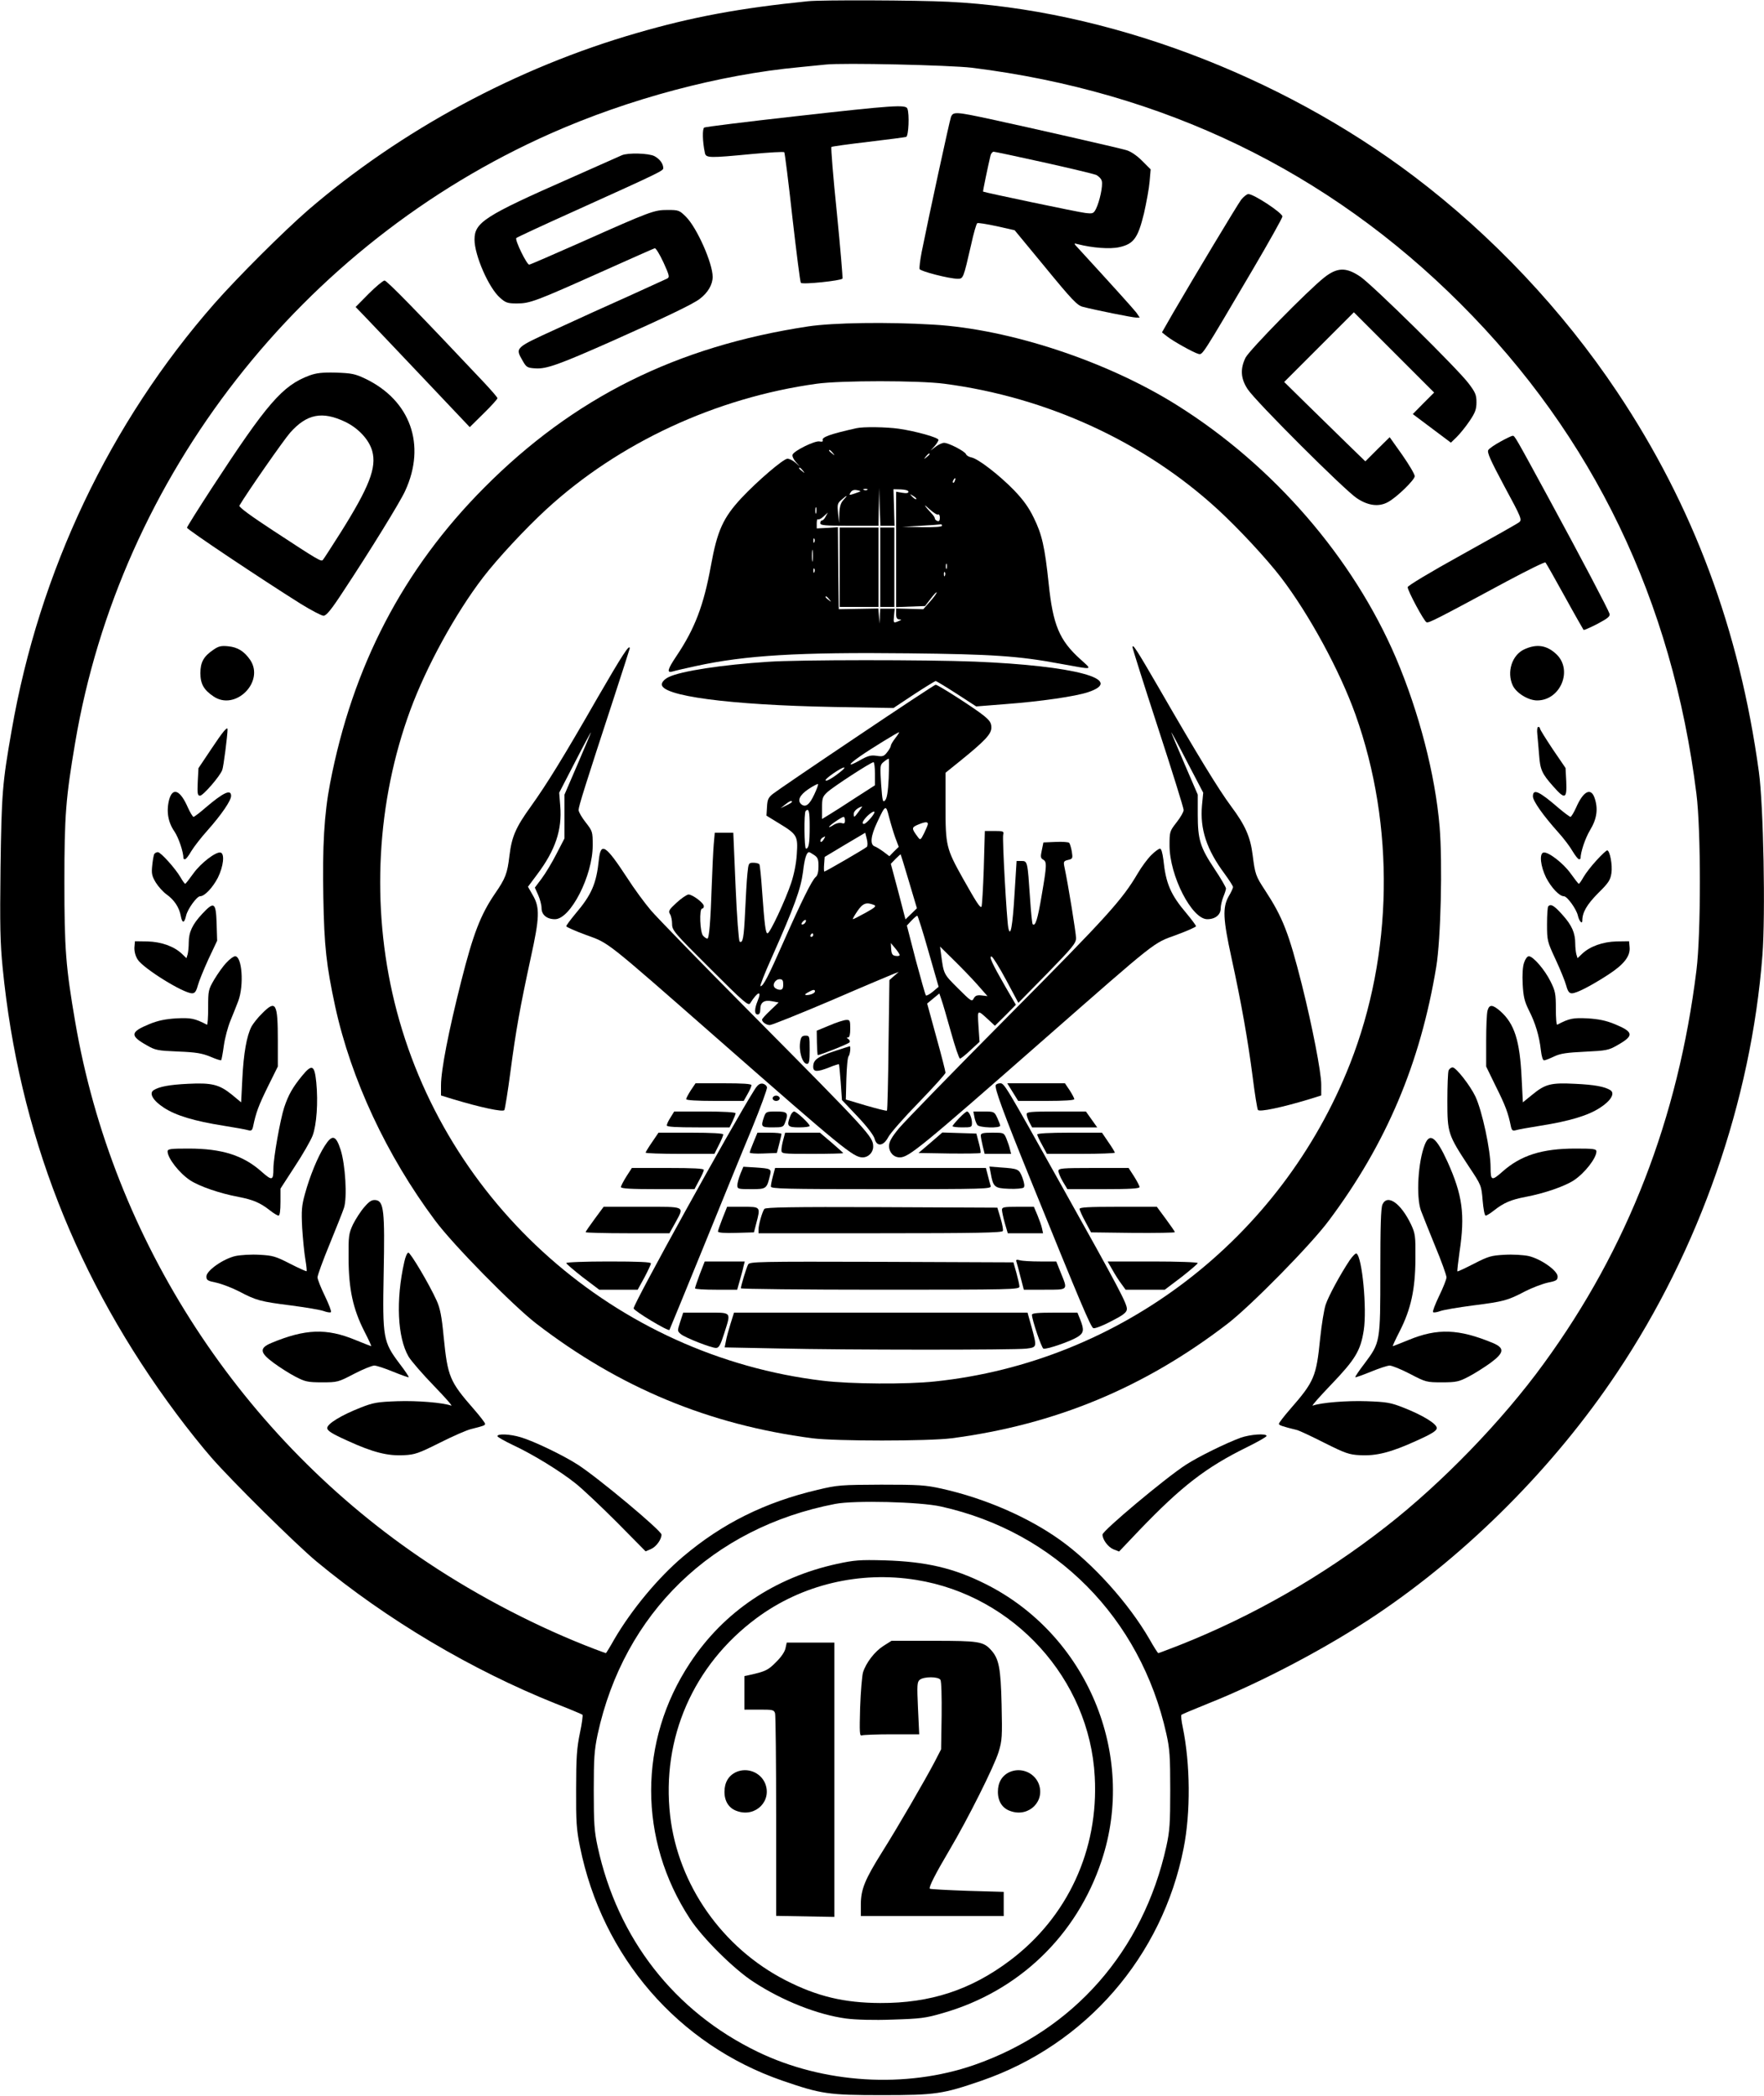
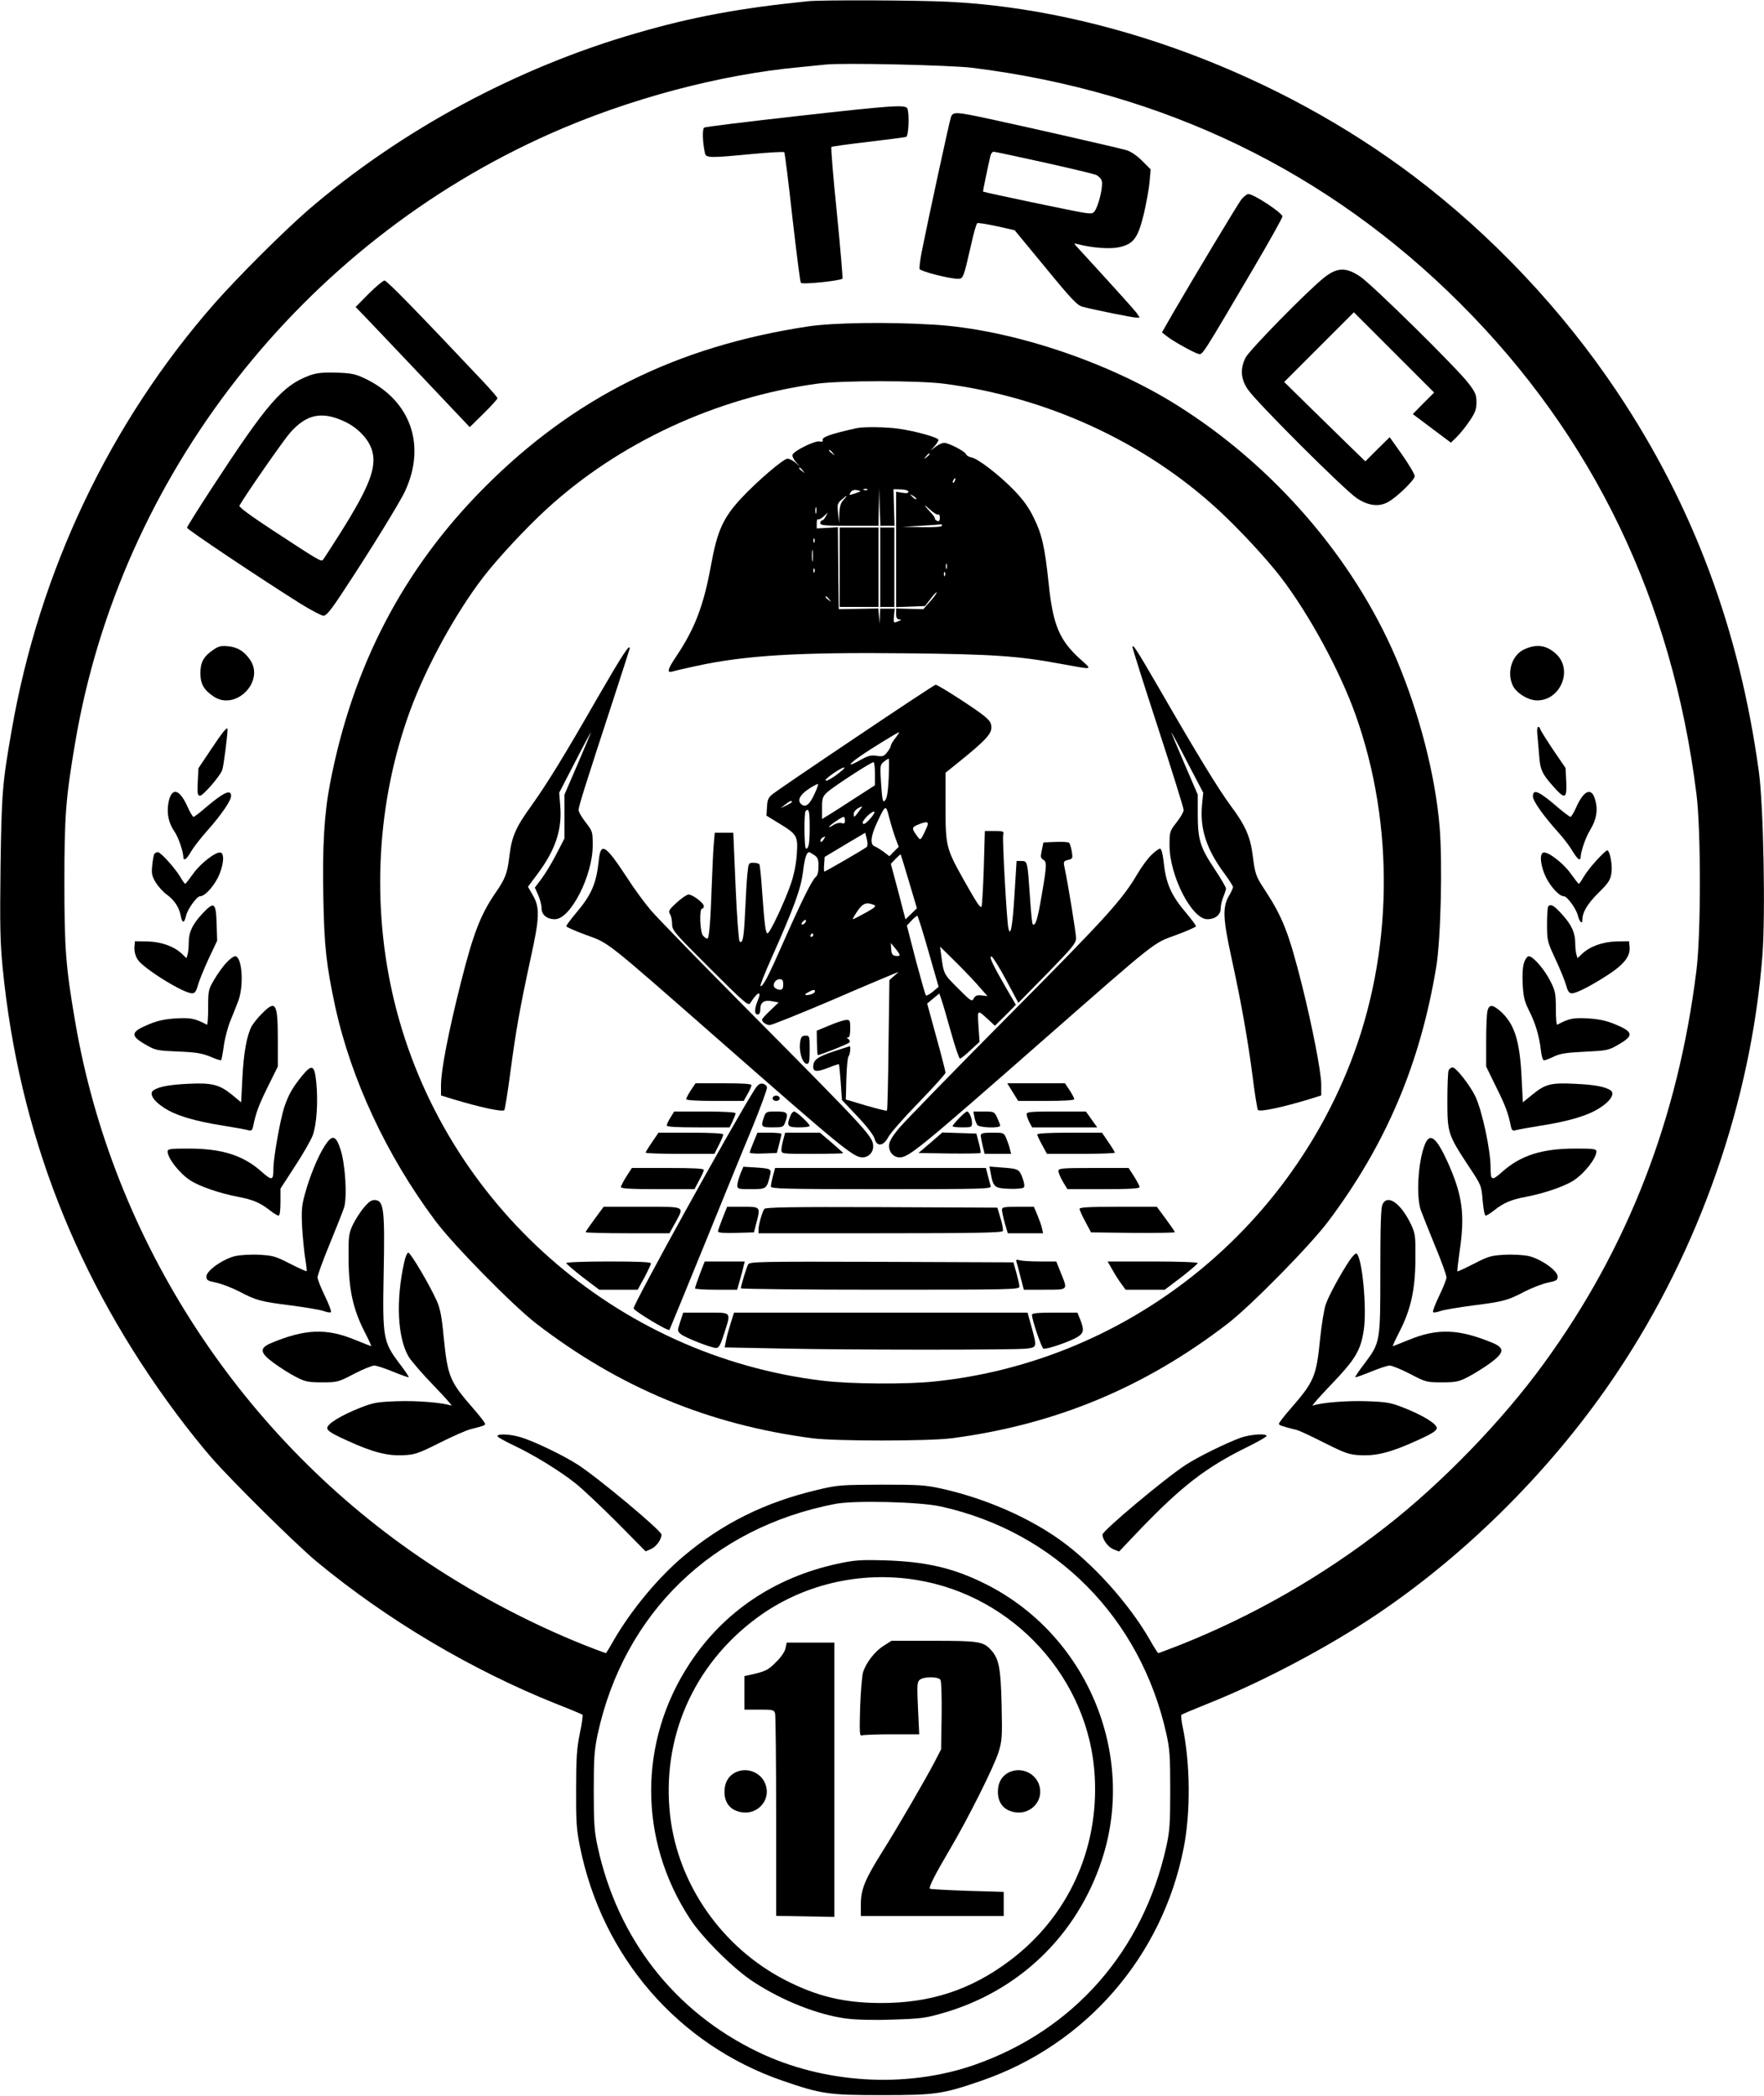
<svg xmlns="http://www.w3.org/2000/svg" version="1.0" width="1000" height="1188" viewBox="0 0 1000 1188" preserveAspectRatio="xMidYMid meet">
  <g transform="translate(0,1188) scale(0.1,-0.1)" fill="#000000" stroke="none">
    <path d="M4580 11873 c-386 -39 -656 -89 -969 -180 -681 -196 -1339 -551 -1866 -1005 -138 -120 -397 -378 -529 -528 -593 -675 -994 -1519 -1150 -2420 -53 -301 -57 -358 -63 -775 -4 -331 -2 -429 12 -570 92 -933 419 -1770 988 -2532 57 -77 145 -187 195 -244 114 -131 478 -491 597 -590 400 -331 878 -614 1355 -805 80 -31 148 -60 152 -63 3 -3 -3 -51 -15 -106 -17 -83 -21 -137 -21 -315 -1 -186 2 -230 22 -328 126 -624 557 -1121 1147 -1325 221 -76 260 -82 565 -82 305 0 344 6 565 82 590 204 1024 703 1145 1318 40 202 38 476 -5 685 -8 36 -11 68 -7 71 4 3 72 32 152 64 304 121 679 319 954 504 521 350 1008 839 1363 1371 467 698 760 1539 824 2365 18 233 6 851 -20 1040 -110 805 -372 1508 -803 2153 -309 463 -710 888 -1153 1223 -763 577 -1748 946 -2640 989 -180 9 -720 11 -795 3z m930 -377 c1085 -135 2018 -586 2769 -1337 754 -753 1201 -1683 1338 -2779 26 -207 26 -791 0 -1000 -104 -840 -390 -1577 -865 -2228 -235 -324 -578 -678 -895 -925 -357 -279 -755 -507 -1169 -671 -65 -25 -119 -46 -122 -46 -2 0 -25 35 -49 78 -119 206 -323 432 -508 564 -181 129 -424 235 -669 290 -95 21 -129 23 -345 23 -227 -1 -247 -2 -359 -29 -299 -70 -542 -191 -764 -379 -141 -119 -292 -301 -390 -469 -24 -43 -46 -78 -47 -78 -2 0 -31 11 -66 24 -314 120 -650 293 -944 489 -1054 701 -1787 1825 -1999 3067 -53 309 -61 411 -61 790 0 378 8 477 61 790 255 1511 1283 2828 2697 3454 442 196 957 333 1407 375 63 6 131 13 150 15 96 11 703 -3 830 -18z m-175 -8155 c648 -144 1130 -630 1277 -1288 19 -85 22 -128 22 -318 0 -191 -3 -233 -22 -320 -132 -595 -527 -1043 -1089 -1239 -389 -135 -855 -106 -1229 75 -471 228 -793 641 -906 1162 -19 88 -22 132 -22 317 0 186 3 229 22 320 149 686 650 1172 1347 1306 108 21 482 12 600 -15z" />
    <path d="M4510 11221 c-278 -31 -511 -60 -518 -64 -11 -8 -10 -78 4 -144 6 -29 25 -29 266 -6 98 9 181 14 184 10 3 -3 24 -169 46 -369 23 -200 44 -367 48 -371 9 -11 228 12 236 24 2 4 -12 173 -32 374 -21 201 -34 368 -31 372 4 3 98 16 209 29 111 13 208 26 215 28 14 6 19 129 7 160 -9 24 -74 20 -634 -43z" />
    <path d="M5391 11217 c-8 -21 -128 -574 -166 -765 -9 -46 -14 -89 -12 -97 6 -13 168 -55 216 -55 32 0 32 1 76 192 14 65 30 120 35 123 5 3 54 -5 110 -17 l102 -23 175 -212 c150 -183 180 -214 211 -222 69 -18 282 -61 303 -61 l20 0 -19 28 c-17 22 -146 165 -326 361 -31 33 -31 34 -6 27 82 -21 182 -29 235 -17 82 18 106 52 140 191 14 62 29 143 32 181 l6 69 -49 49 c-30 30 -64 53 -89 60 -52 15 -554 129 -767 175 -199 43 -215 44 -227 13z m524 -257 c149 -33 282 -65 298 -71 15 -7 30 -22 33 -35 7 -27 -12 -115 -33 -158 -14 -27 -18 -28 -61 -23 -38 4 -571 116 -579 121 -2 1 27 141 42 204 3 12 11 22 18 22 6 0 134 -27 282 -60z" />
-     <path d="M3525 11000 c-11 -5 -144 -64 -295 -131 -484 -213 -540 -250 -540 -347 0 -89 81 -275 145 -330 31 -28 43 -32 95 -32 74 0 106 12 479 179 161 72 298 133 303 134 6 1 28 -35 49 -80 34 -75 36 -84 21 -92 -10 -5 -107 -49 -217 -99 -110 -49 -296 -133 -412 -187 -236 -108 -233 -105 -190 -180 21 -37 26 -40 73 -43 62 -4 134 22 432 154 303 135 460 210 499 240 46 35 73 81 73 125 0 77 -89 278 -151 340 -37 37 -42 39 -104 39 -77 0 -96 -7 -493 -184 -156 -69 -287 -126 -292 -126 -14 0 -83 141 -73 151 4 4 152 73 328 152 489 221 505 229 505 244 0 25 -20 52 -50 68 -32 17 -152 20 -185 5z" />
+     <path d="M3525 11000 z" />
    <path d="M7036 10748 c-24 -33 -268 -439 -386 -642 l-63 -110 28 -22 c35 -28 152 -93 179 -100 24 -5 16 -17 307 477 93 158 169 294 169 302 0 20 -162 127 -193 127 -9 0 -27 -15 -41 -32z" />
    <path d="M7508 10308 c-94 -74 -424 -411 -447 -455 -31 -63 -28 -119 12 -179 45 -69 550 -573 619 -618 63 -42 123 -50 174 -23 49 25 154 127 154 148 0 11 -32 65 -71 121 l-71 100 -69 -68 -69 -69 -108 105 c-59 58 -162 159 -230 225 l-122 120 197 197 198 198 227 -227 228 -228 -61 -61 -60 -61 108 -81 108 -81 33 32 c18 18 51 58 73 91 32 47 39 67 39 106 0 41 -6 56 -44 106 -59 80 -547 561 -616 607 -79 53 -129 52 -202 -5z" />
    <path d="M2090 10215 l-74 -75 55 -57 c31 -32 176 -185 324 -341 l268 -283 79 78 c43 42 78 81 78 86 0 5 -35 45 -77 90 -375 398 -550 577 -563 577 -8 0 -49 -34 -90 -75z" />
    <path d="M4582 10030 c-746 -113 -1329 -403 -1837 -914 -460 -462 -747 -1014 -874 -1677 -33 -171 -44 -358 -38 -648 5 -275 17 -382 67 -615 90 -413 292 -846 566 -1213 102 -138 442 -483 574 -585 472 -363 978 -573 1565 -650 134 -17 656 -17 790 0 587 77 1093 287 1565 650 132 102 472 447 574 585 326 436 518 892 608 1437 26 158 36 588 19 795 -25 295 -116 646 -247 955 -243 568 -694 1090 -1241 1433 -396 249 -949 432 -1382 457 -261 16 -568 11 -709 -10z m771 -325 c583 -76 1134 -330 1550 -712 120 -110 279 -282 358 -385 160 -209 334 -529 423 -778 225 -630 213 -1360 -31 -1980 -391 -993 -1302 -1690 -2353 -1800 -159 -17 -477 -15 -635 4 -1173 140 -2149 1002 -2429 2147 -133 546 -101 1135 90 1654 91 247 255 547 413 753 79 103 238 275 358 385 410 377 961 633 1533 712 137 19 579 19 723 0z" />
    <path d="M4855 9453 c-148 -33 -198 -51 -191 -68 3 -8 -4 -10 -19 -7 -26 5 -144 -53 -152 -75 -3 -8 5 -26 18 -41 l24 -27 -26 23 c-14 12 -34 22 -45 22 -23 0 -171 -127 -261 -223 -104 -112 -137 -185 -173 -384 -41 -225 -91 -356 -195 -511 -51 -76 -57 -98 -22 -88 12 4 72 18 133 31 279 61 581 79 1203 72 476 -5 626 -15 861 -59 195 -35 184 -38 114 26 -119 107 -155 195 -179 427 -22 209 -38 280 -85 375 -28 58 -60 102 -112 156 -85 87 -202 177 -240 185 -15 3 -29 11 -32 19 -6 16 -98 64 -124 64 -11 0 -32 -10 -48 -22 l-29 -22 23 25 c12 14 22 30 22 36 0 13 -128 49 -225 63 -70 10 -202 12 -240 3z m-134 -140 c13 -16 12 -17 -3 -4 -10 7 -18 15 -18 17 0 8 8 3 21 -13z m549 -7 c0 -2 -8 -10 -17 -17 -16 -13 -17 -12 -4 4 13 16 21 21 21 13z m-719 -93 c13 -16 12 -17 -3 -4 -10 7 -18 15 -18 17 0 8 8 3 21 -13z m862 -58 c-3 -9 -8 -14 -10 -11 -3 3 -2 9 2 15 9 16 15 13 8 -4z m-535 -60 c-2 -1 -17 -7 -35 -13 -30 -10 -31 -9 -21 7 7 12 19 16 35 13 13 -2 23 -6 21 -7z m39 9 c-3 -3 -12 -4 -19 -1 -8 3 -5 6 6 6 11 1 17 -2 13 -5z m114 -204 l40 0 -3 104 -3 103 42 -1 c26 -1 43 -6 43 -13 0 -8 -11 -10 -35 -6 l-35 6 0 -327 0 -327 82 3 82 3 33 43 c18 24 33 39 33 34 0 -5 -17 -29 -38 -52 l-38 -43 -77 2 -77 2 0 -30 c0 -23 5 -31 18 -32 14 0 14 -2 -3 -9 -30 -13 -31 -13 -27 30 l4 40 -41 0 -41 0 -2 -42 -1 -43 -4 43 -4 43 -112 -2 -112 -2 -3 233 -2 232 -60 -4 -60 -3 0 29 c0 16 3 26 7 23 3 -4 18 3 31 15 l25 23 -12 -22 c-6 -13 -16 -23 -21 -23 -6 0 -10 -7 -10 -15 0 -13 25 -15 165 -15 l165 0 2 108 2 107 3 -107 4 -108 40 0z m163 151 c-2 -3 -12 3 -22 13 -16 17 -16 18 5 5 12 -7 20 -15 17 -18z m-412 -4 c-16 -17 -22 -37 -24 -78 l-1 -54 -6 55 c-5 50 -4 57 19 77 33 29 39 29 12 0z m536 -83 c5 3 10 -5 10 -18 0 -17 -5 -23 -14 -19 -8 3 -14 9 -14 13 0 5 -6 15 -12 22 -49 53 -59 69 -21 34 23 -21 46 -36 51 -32z m-691 9 c-3 -10 -5 -4 -5 12 0 17 2 24 5 18 2 -7 2 -21 0 -30z m713 -73 c0 -6 -43 -9 -112 -8 l-113 2 105 6 c58 3 108 7 113 8 4 1 7 -2 7 -8z m-723 -92 c-3 -8 -6 -5 -6 6 -1 11 2 17 5 13 3 -3 4 -12 1 -19z m-10 -105 c-2 -16 -4 -3 -4 27 0 30 2 43 4 28 2 -16 2 -40 0 -55z m760 -45 c-3 -7 -5 -2 -5 12 0 14 2 19 5 13 2 -7 2 -19 0 -25z m-750 -20 c-3 -8 -6 -5 -6 6 -1 11 2 17 5 13 3 -3 4 -12 1 -19z m740 -20 c-3 -8 -6 -5 -6 6 -1 11 2 17 5 13 3 -3 4 -12 1 -19z m-656 -135 c13 -16 12 -17 -3 -4 -10 7 -18 15 -18 17 0 8 8 3 21 -13z" />
    <path d="M4760 8665 l0 -225 110 0 110 0 0 225 0 225 -110 0 -110 0 0 -225z" />
    <path d="M4990 8665 l0 -225 40 0 40 0 0 225 0 225 -40 0 -40 0 0 -225z" />
    <path d="M6420 8212 c0 -7 65 -213 145 -458 80 -245 145 -454 145 -465 0 -11 -18 -42 -40 -70 -39 -50 -40 -53 -40 -131 0 -171 126 -418 214 -418 45 0 76 25 76 61 0 16 7 46 15 66 8 19 15 41 15 47 0 7 -29 57 -65 111 -82 123 -95 167 -95 310 l0 111 -75 174 c-41 96 -75 176 -75 179 0 3 41 -72 90 -168 l91 -174 -7 -72 c-12 -134 26 -250 127 -386 27 -37 49 -71 49 -77 0 -5 -11 -30 -25 -53 -35 -63 -32 -127 16 -347 57 -261 93 -467 120 -674 12 -97 26 -183 30 -189 8 -13 133 13 292 61 l67 21 0 62 c0 70 -51 331 -110 567 -74 292 -108 380 -208 533 -54 82 -57 92 -71 202 -13 102 -42 168 -122 275 -70 94 -190 290 -412 675 -123 212 -146 248 -147 227z" />
    <path d="M3389 7928 c-196 -342 -289 -492 -379 -618 -86 -119 -109 -172 -122 -280 -12 -101 -22 -128 -82 -215 -82 -120 -124 -230 -191 -495 -73 -288 -115 -506 -115 -592 l0 -57 68 -21 c156 -47 283 -74 291 -62 4 7 20 106 35 220 30 228 54 363 115 644 50 227 52 284 12 353 l-28 49 53 71 c102 136 141 251 130 386 l-6 76 90 174 c49 96 90 171 90 168 0 -3 -34 -83 -75 -179 l-75 -174 0 -124 0 -124 -45 -87 c-25 -49 -63 -112 -84 -140 l-39 -52 19 -42 c10 -23 19 -56 19 -74 0 -38 30 -63 76 -63 88 0 214 247 214 418 0 78 -1 81 -40 131 -22 28 -40 59 -40 70 0 20 36 135 201 639 49 150 89 275 89 277 0 28 -42 -37 -181 -277z" />
-     <path d="M4355 8129 c-265 -17 -495 -53 -563 -86 -23 -11 -38 -26 -40 -40 -10 -67 380 -119 973 -130 l340 -6 116 77 c64 42 120 76 123 76 4 0 57 -32 119 -72 l111 -72 164 13 c201 15 400 44 471 68 214 72 -78 150 -643 173 -273 11 -1000 11 -1171 -1z" />
    <path d="M4854 7702 c-243 -163 -456 -308 -473 -322 -26 -21 -31 -33 -33 -74 l-3 -49 70 -43 c104 -63 109 -72 102 -175 -3 -53 -16 -116 -32 -164 -33 -98 -120 -285 -134 -285 -11 0 -17 48 -31 243 -5 76 -12 142 -15 148 -4 5 -19 9 -34 9 -27 0 -28 -2 -34 -62 -4 -35 -9 -131 -13 -215 -7 -149 -13 -181 -31 -170 -5 3 -16 144 -23 312 l-13 305 -53 0 -52 0 -6 -67 c-3 -38 -8 -140 -11 -228 -7 -211 -15 -305 -25 -305 -5 0 -16 7 -24 16 -18 18 -23 154 -6 154 6 0 10 6 10 14 0 18 -64 66 -87 66 -10 -1 -40 -21 -67 -46 -44 -40 -48 -48 -38 -65 7 -10 12 -36 12 -56 0 -36 11 -49 216 -253 194 -194 217 -213 227 -196 42 67 68 75 42 13 -19 -46 -19 -77 0 -77 10 0 15 10 15 29 0 40 22 55 67 46 l37 -7 -47 -45 c-26 -24 -47 -48 -47 -52 0 -14 24 -31 44 -31 11 0 168 63 349 140 180 78 340 145 355 151 l27 10 -27 -23 -26 -23 -5 -368 c-2 -202 -6 -369 -9 -372 -2 -3 -56 11 -119 29 l-114 34 3 118 c2 66 7 123 13 128 8 9 13 56 6 56 -2 0 -43 -14 -93 -30 -92 -31 -114 -48 -114 -87 0 -29 22 -30 91 -3 28 12 53 19 55 18 1 -2 6 -48 10 -103 l7 -100 89 -94 c53 -56 91 -106 96 -125 12 -47 50 -43 77 8 11 22 89 111 173 197 83 86 152 162 152 169 0 7 -23 98 -52 202 l-52 190 35 29 34 28 12 -35 c7 -19 31 -102 54 -184 23 -83 46 -150 51 -150 5 0 32 21 60 48 l51 47 -6 88 c-6 99 -9 97 61 33 l32 -30 60 59 59 60 -61 105 c-73 127 -95 174 -76 168 7 -3 44 -62 82 -133 l69 -129 164 167 c143 147 163 171 163 200 0 27 -44 301 -66 404 -6 29 -4 33 21 39 26 6 27 9 21 48 -4 22 -11 45 -15 49 -4 4 -39 7 -77 5 l-69 -3 -9 -44 c-8 -36 -7 -45 7 -53 22 -12 22 -30 -8 -204 -23 -137 -36 -177 -51 -162 -3 3 -10 71 -15 150 -14 205 -14 208 -48 208 l-28 0 -12 -192 c-11 -180 -23 -245 -35 -187 -9 45 -35 507 -29 528 5 19 1 21 -49 21 l-55 0 -6 -212 c-4 -116 -10 -214 -13 -217 -8 -8 -27 21 -107 163 -93 167 -97 183 -97 408 l0 188 77 62 c147 119 183 157 183 194 0 26 -8 39 -42 67 -53 43 -262 177 -274 176 -5 0 -208 -134 -450 -297z m222 -5 c-15 -19 -26 -38 -26 -44 0 -6 -9 -22 -21 -37 -18 -23 -25 -25 -59 -20 -32 5 -49 1 -95 -25 -72 -41 -71 -27 3 24 57 40 212 135 219 135 2 0 -7 -15 -21 -33z m-38 -228 c-4 -79 -10 -115 -21 -126 -13 -13 -15 -2 -22 93 -7 104 -6 109 15 126 12 10 25 18 28 18 2 0 2 -50 0 -111z m-78 26 l0 -66 -112 -72 c-62 -41 -130 -84 -150 -96 l-38 -23 0 62 c0 56 3 65 31 91 33 30 246 169 261 169 4 0 8 -29 8 -65z m-195 11 c-44 -36 -85 -59 -85 -48 0 11 89 72 105 72 6 0 -3 -11 -20 -24z m-149 -129 c-27 -58 -49 -75 -73 -56 -25 21 -10 53 41 87 27 18 51 30 53 28 3 -3 -7 -29 -21 -59z m-126 -42 c0 -2 -15 -12 -32 -20 l-33 -16 25 20 c24 20 40 26 40 16z m378 -55 c-26 -35 -28 -36 -28 -12 0 15 24 36 48 41 1 1 -7 -12 -20 -29z m207 -147 l20 -53 -27 -26 -26 -27 -33 25 c-19 14 -42 28 -51 31 -27 10 -22 59 14 135 48 103 50 103 68 31 9 -35 25 -88 35 -116z m-485 63 c0 -96 -5 -126 -21 -126 -10 0 -12 203 -2 213 18 19 23 -1 23 -87z m364 72 c-12 -22 -47 -58 -56 -58 -15 0 -8 17 18 44 28 27 50 35 38 14z m-164 -39 c0 -16 -4 -19 -20 -14 -11 3 -30 -1 -45 -11 -14 -9 -25 -14 -25 -11 0 8 72 57 82 57 5 0 8 -9 8 -21z m470 -19 c0 -6 -10 -29 -21 -52 -20 -40 -22 -41 -36 -22 -36 48 -36 54 -1 69 40 17 58 19 58 5z m-346 -130 c-10 -10 -234 -140 -241 -140 -2 0 -3 19 -1 42 l3 41 115 69 115 68 9 -36 c5 -20 5 -39 0 -44z m-246 40 c-7 -11 -15 -15 -17 -9 -2 6 3 15 10 20 20 12 21 11 7 -11z m-53 -86 c21 -14 25 -24 25 -64 0 -31 -5 -52 -16 -61 -21 -17 -83 -143 -183 -369 -85 -193 -114 -250 -130 -250 -5 0 24 74 65 165 128 288 163 385 176 482 9 77 20 113 35 113 2 0 15 -7 28 -16z m538 -151 l45 -151 -33 -32 -32 -31 -41 158 -42 157 27 28 c15 15 28 27 29 25 1 -1 22 -70 47 -154z m-199 -132 c16 -6 8 -14 -46 -44 -37 -20 -69 -37 -73 -37 -3 0 8 20 25 45 31 46 51 53 94 36z m309 -262 l58 -202 -33 -28 c-18 -15 -36 -24 -39 -21 -4 4 -29 95 -58 202 l-50 194 26 28 c15 16 30 28 33 28 3 0 32 -91 63 -201z m-698 162 c-3 -6 -11 -11 -17 -11 -6 0 -6 6 2 15 14 17 26 13 15 -4z m45 -71 c0 -5 -5 -10 -11 -10 -5 0 -7 5 -4 10 3 6 8 10 11 10 2 0 4 -4 4 -10z m490 -113 c0 -5 -10 -7 -22 -5 -18 2 -24 10 -26 38 l-2 35 25 -30 c14 -16 25 -34 25 -38z m440 -167 l58 -66 -33 4 c-26 3 -36 -1 -45 -17 -10 -20 -15 -17 -90 58 -81 81 -80 78 -95 191 l-6 45 76 -75 c42 -41 103 -104 135 -140z m-1100 0 c0 -22 -5 -30 -18 -30 -10 0 -23 5 -30 12 -16 16 3 48 28 48 16 0 20 -7 20 -30z m180 -39 c0 -10 -25 -21 -48 -21 -12 1 -10 5 8 15 29 17 40 18 40 6z" />
    <path d="M3395 7008 c-14 -136 -41 -199 -132 -306 -29 -35 -53 -67 -53 -72 0 -4 51 -27 114 -50 130 -47 101 -24 743 -587 710 -623 771 -673 823 -673 33 0 60 28 60 61 0 56 -18 76 -710 774 -268 270 -515 524 -550 565 -35 41 -96 124 -135 185 -122 186 -149 204 -160 103z" />
    <path d="M6526 7033 c-21 -21 -55 -67 -76 -103 -89 -151 -172 -243 -730 -805 -311 -313 -591 -601 -623 -639 -43 -52 -57 -78 -57 -101 0 -37 26 -65 61 -65 50 0 117 54 822 673 642 563 613 540 743 587 63 23 114 46 114 50 0 5 -24 37 -53 72 -91 107 -118 170 -132 306 -5 39 -12 62 -19 62 -7 0 -30 -17 -50 -37z" />
    <path d="M4702 6068 l-72 -30 1 -69 c1 -38 3 -69 5 -69 15 0 175 64 180 72 4 6 0 14 -7 19 -10 6 -11 9 -1 9 8 0 12 17 12 50 0 45 -2 50 -22 49 -13 0 -56 -14 -96 -31z" />
    <path d="M4537 5980 c-11 -54 11 -130 38 -130 12 0 15 16 15 80 0 78 -1 80 -24 80 -18 0 -25 -7 -29 -30z" />
    <path d="M3916 5700 c-14 -22 -26 -44 -26 -50 0 -6 59 -10 163 -10 l163 0 22 39 c12 21 22 44 22 50 0 8 -49 11 -159 11 l-158 0 -27 -40z" />
    <path d="M4274 5698 c-125 -198 -686 -1213 -682 -1234 3 -15 196 -131 203 -122 1 2 87 210 190 463 103 253 227 558 277 677 49 120 88 226 86 235 -2 10 -13 19 -25 21 -17 2 -29 -7 -49 -40z" />
-     <path d="M5645 5730 c-9 -15 43 -157 199 -541 277 -683 339 -831 354 -837 9 -3 54 14 101 39 65 33 87 49 89 67 4 28 -41 114 -373 707 -317 568 -322 575 -345 575 -10 0 -22 -4 -25 -10z" />
    <path d="M5741 5690 l31 -50 159 0 c102 0 159 4 159 10 0 6 -12 28 -26 50 l-27 40 -163 0 -164 0 31 -50z" />
    <path d="M4380 5655 c0 -8 9 -15 20 -15 11 0 20 7 20 15 0 8 -9 15 -20 15 -11 0 -20 -7 -20 -15z" />
    <path d="M3801 5546 c-12 -18 -21 -38 -21 -45 0 -8 52 -11 178 -11 l178 0 17 35 c9 20 17 40 17 45 0 6 -69 10 -174 10 l-174 0 -21 -34z" />
    <path d="M4331 5549 c-19 -56 -16 -59 49 -59 56 0 61 2 70 26 22 56 15 64 -49 64 -57 0 -59 -1 -70 -31z" />
    <path d="M4480 5554 c-22 -56 -16 -64 50 -64 33 0 60 4 60 8 0 13 -75 82 -88 82 -7 0 -17 -12 -22 -26z" />
    <path d="M5437 5542 c-20 -21 -37 -41 -37 -45 0 -4 25 -7 55 -7 52 0 55 1 55 26 0 27 -16 64 -28 64 -5 0 -25 -17 -45 -38z" />
    <path d="M5524 5548 c3 -17 11 -37 17 -45 13 -15 129 -19 129 -3 0 5 -8 25 -17 45 -16 34 -18 35 -76 35 l-59 0 6 -32z" />
    <path d="M5820 5565 c0 -9 7 -29 15 -45 l16 -30 184 0 185 0 -32 45 -32 45 -168 0 c-145 0 -168 -2 -168 -15z" />
    <path d="M3697 5407 c-21 -30 -37 -57 -37 -60 0 -4 88 -7 195 -7 l195 0 25 50 c14 27 25 54 25 60 0 6 -64 10 -183 10 l-184 0 -36 -53z" />
    <path d="M4272 5407 c-12 -29 -22 -56 -22 -60 0 -4 35 -7 77 -5 l77 3 13 50 c7 28 13 53 13 58 0 4 -31 7 -68 7 l-68 0 -22 -53z" />
    <path d="M4441 5423 c-6 -21 -11 -48 -11 -60 0 -23 0 -23 175 -23 96 0 175 2 175 4 0 2 -30 29 -66 60 l-66 56 -98 0 -99 0 -10 -37z" />
    <path d="M5275 5403 l-68 -58 173 -3 c95 -1 175 0 178 3 3 2 -1 28 -9 57 l-14 53 -96 3 -97 3 -67 -58z" />
    <path d="M5560 5444 c0 -8 5 -35 11 -60 l11 -44 75 0 75 0 -7 27 c-3 15 -13 42 -20 60 -14 33 -15 33 -79 33 -53 0 -66 -3 -66 -16z" />
    <path d="M5880 5450 c0 -5 12 -32 28 -60 l27 -50 193 0 c105 0 192 3 192 7 0 3 -16 30 -37 60 l-36 53 -184 0 c-115 0 -183 -4 -183 -10z" />
    <path d="M4197 5226 c-9 -23 -17 -51 -17 -64 0 -21 4 -22 79 -22 86 0 88 1 107 82 7 33 3 35 -86 41 l-66 4 -17 -41z" />
    <path d="M5616 5232 c14 -80 21 -87 103 -90 41 -2 79 2 84 7 7 7 4 25 -7 56 -19 49 -22 51 -124 58 l-63 5 7 -36z" />
    <path d="M3551 5212 c-17 -27 -31 -54 -31 -60 0 -9 57 -12 208 -12 l209 0 26 49 c15 27 27 54 27 60 0 8 -61 11 -204 11 l-204 0 -31 -48z" />
    <path d="M4382 5215 c-7 -25 -12 -52 -12 -60 0 -13 79 -15 626 -15 591 0 625 1 620 18 -3 9 -10 36 -16 60 l-11 42 -597 0 -598 0 -12 -45z" />
    <path d="M6000 5243 c0 -9 11 -36 25 -60 l26 -43 204 0 c149 0 205 3 205 12 0 6 -14 33 -31 60 l-31 48 -199 0 c-179 0 -199 -2 -199 -17z" />
    <path d="M3371 4971 c-28 -38 -51 -71 -51 -75 0 -3 107 -6 238 -6 l237 0 33 59 c52 97 64 91 -187 91 l-219 0 -51 -69z" />
    <path d="M4096 4975 c-14 -36 -26 -70 -26 -75 0 -7 37 -10 102 -8 l102 3 13 50 c25 96 26 95 -76 95 l-89 0 -26 -65z" />
    <path d="M4333 5028 c-12 -17 -33 -89 -33 -117 l0 -21 690 0 c543 0 692 3 695 13 3 6 -3 39 -13 72 l-18 60 -656 3 c-517 2 -657 -1 -665 -10z" />
    <path d="M5680 5023 c0 -9 7 -43 16 -75 l17 -58 100 0 100 0 -6 28 c-3 15 -15 48 -26 75 l-20 47 -91 0 c-78 0 -90 -2 -90 -17z" />
    <path d="M6120 5028 c0 -7 15 -40 33 -73 l32 -60 238 -3 c130 -1 237 1 237 4 0 4 -23 37 -51 75 l-51 69 -219 0 c-169 0 -219 -3 -219 -12z" />
    <path d="M5762 4729 c3 -8 13 -47 23 -86 l19 -73 118 0 c136 0 132 -4 92 95 l-26 65 -92 0 c-50 0 -102 3 -115 7 -18 5 -23 3 -19 -8z" />
    <path d="M3210 4721 c0 -4 42 -40 93 -80 l94 -71 109 0 109 0 38 69 c20 38 37 74 37 80 0 8 -71 11 -240 11 -132 0 -240 -4 -240 -9z" />
    <path d="M3967 4658 c-15 -40 -27 -76 -27 -80 0 -5 54 -8 119 -8 l120 0 15 53 c8 28 18 64 21 80 l7 27 -114 0 -113 0 -28 -72z" />
    <path d="M4241 4713 c-10 -19 -41 -121 -41 -135 0 -4 356 -8 790 -8 746 0 790 1 789 18 0 9 -8 44 -17 77 l-17 60 -747 3 c-704 2 -748 1 -757 -15z" />
    <path d="M6306 4683 c15 -27 38 -63 51 -80 l24 -33 111 0 111 0 94 71 c51 40 93 76 93 80 0 5 -115 9 -255 9 l-256 0 27 -47z" />
    <path d="M3856 4388 c-17 -52 -16 -53 4 -70 26 -21 172 -78 199 -78 16 0 25 15 46 81 40 127 47 119 -103 119 l-129 0 -17 -52z" />
    <path d="M4141 4376 c-11 -35 -23 -79 -26 -98 l-7 -35 303 -6 c383 -9 1337 -9 1407 -1 61 8 61 7 30 122 l-23 82 -832 0 -832 0 -20 -64z" />
    <path d="M5850 4428 c0 -28 54 -187 65 -192 16 -6 151 40 193 66 36 22 39 40 16 98 l-16 40 -129 0 c-96 0 -129 -3 -129 -12z" />
    <path d="M1755 9752 c-154 -57 -240 -157 -556 -641 -76 -117 -139 -217 -139 -222 0 -10 424 -293 644 -431 60 -37 119 -68 130 -68 16 0 44 34 115 143 143 216 321 504 348 565 120 260 30 513 -227 636 -57 27 -77 31 -165 34 -78 2 -111 -2 -150 -16z m202 -263 c75 -36 135 -101 153 -165 26 -94 -16 -203 -180 -464 -51 -80 -95 -149 -100 -154 -10 -10 -26 -1 -282 167 -124 81 -195 133 -191 141 42 72 253 375 289 415 94 105 181 122 311 60z" />
-     <path d="M8506 9377 c-33 -18 -64 -39 -69 -48 -8 -13 13 -59 91 -205 97 -179 101 -190 84 -204 -10 -8 -157 -91 -325 -184 -181 -100 -307 -176 -307 -184 0 -21 93 -194 107 -199 13 -5 56 17 453 231 118 63 217 112 221 108 4 -4 53 -90 109 -192 56 -102 105 -187 107 -190 2 -3 38 13 79 34 60 32 73 43 68 58 -8 25 -156 307 -344 653 -194 357 -193 355 -205 355 -5 0 -37 -15 -69 -33z" />
    <path d="M1211 8198 c-57 -38 -75 -72 -75 -133 0 -61 19 -95 74 -132 124 -85 292 83 208 207 -34 49 -71 72 -125 77 -39 4 -55 0 -82 -19z" />
    <path d="M8642 8200 c-71 -32 -102 -130 -66 -206 21 -43 88 -84 138 -84 132 0 204 172 109 262 -54 51 -111 60 -181 28z" />
    <path d="M8715 7718 c2 -24 7 -76 10 -116 6 -85 16 -107 80 -179 67 -76 78 -72 74 26 l-4 78 -73 107 c-39 59 -72 111 -72 117 0 5 -4 9 -10 9 -5 0 -8 -18 -5 -42z" />
    <path d="M1200 7638 l-75 -112 -4 -78 c-3 -66 -1 -78 13 -78 17 0 113 110 126 146 7 17 30 197 30 230 0 19 -27 -13 -90 -108z" />
    <path d="M959 7348 c-17 -65 -7 -128 30 -181 24 -36 51 -116 51 -153 0 -2 4 -4 9 -4 5 0 21 20 35 45 15 25 56 78 92 118 79 89 134 169 134 196 0 40 -44 19 -145 -67 -33 -29 -64 -52 -68 -52 -4 0 -19 24 -32 53 -43 99 -86 117 -106 45z" />
    <path d="M8690 7366 c0 -26 58 -108 143 -203 31 -34 68 -83 82 -108 15 -25 31 -45 36 -45 5 0 9 2 9 4 0 36 26 114 54 161 39 64 47 122 25 184 -21 59 -64 36 -104 -56 -13 -29 -28 -53 -32 -53 -4 0 -34 22 -66 49 -112 97 -147 113 -147 67z" />
    <path d="M9051 7004 c-29 -31 -62 -74 -74 -95 -12 -21 -24 -39 -27 -38 -3 0 -23 26 -46 58 -42 59 -127 124 -154 119 -25 -6 -17 -78 15 -143 30 -57 75 -105 101 -105 18 0 71 -73 79 -110 7 -31 25 -51 25 -28 0 47 26 91 89 155 59 58 70 74 76 114 7 46 -9 129 -24 129 -5 0 -32 -25 -60 -56z" />
    <path d="M875 7040 c-4 -6 -9 -35 -12 -65 -5 -46 -2 -60 20 -97 15 -24 42 -54 62 -68 43 -31 71 -73 80 -122 8 -43 20 -42 30 2 8 37 61 110 79 110 26 0 71 48 101 105 32 65 40 137 15 143 -27 5 -112 -60 -154 -119 -23 -32 -43 -58 -46 -58 -3 -1 -15 16 -27 37 -30 51 -112 142 -128 142 -8 0 -17 -5 -20 -10z" />
    <path d="M1146 6700 c-55 -59 -76 -103 -76 -162 0 -24 -3 -53 -6 -66 l-7 -23 -26 25 c-44 42 -117 68 -195 70 l-71 1 -3 -35 c-1 -22 5 -47 18 -68 31 -50 259 -192 309 -192 15 0 23 10 32 43 6 23 33 90 60 149 l50 106 -3 99 c-4 119 -14 126 -82 53z" />
    <path d="M8777 6743 c-4 -3 -7 -49 -7 -101 0 -93 1 -98 49 -201 27 -58 54 -125 60 -148 9 -33 17 -43 32 -43 26 0 106 41 205 105 91 59 127 106 122 157 l-3 33 -71 -1 c-78 -2 -151 -28 -195 -70 l-26 -25 -7 23 c-3 13 -6 39 -6 58 0 62 -19 105 -71 163 -48 54 -67 66 -82 50z" />
    <path d="M1284 6424 c-19 -19 -49 -62 -69 -95 -34 -58 -35 -64 -35 -160 0 -56 -3 -99 -7 -97 -69 36 -91 40 -173 36 -62 -4 -103 -12 -152 -32 -110 -45 -113 -66 -17 -120 50 -29 62 -31 179 -36 102 -4 135 -10 182 -29 32 -14 60 -23 62 -20 2 2 9 39 15 83 6 43 23 106 37 140 14 33 34 85 45 113 33 90 21 253 -18 253 -9 0 -31 -16 -49 -36z" />
    <path d="M8640 6424 c-8 -22 -11 -70 -8 -123 4 -71 10 -96 35 -147 36 -70 59 -145 68 -226 4 -35 11 -58 18 -58 7 0 32 10 57 22 36 17 72 22 175 27 121 6 134 8 184 37 96 54 93 75 -17 120 -49 20 -90 28 -152 32 -82 4 -104 0 -172 -36 -5 -2 -8 39 -8 91 0 84 -3 100 -30 154 -33 67 -99 143 -123 143 -9 0 -20 -15 -27 -36z" />
    <path d="M1486 6136 c-25 -24 -51 -58 -60 -74 -28 -54 -45 -153 -52 -293 l-7 -137 -53 44 c-71 57 -113 68 -249 61 -104 -5 -163 -16 -194 -36 -28 -18 -3 -60 59 -100 68 -44 170 -75 340 -102 63 -10 125 -21 137 -25 18 -5 23 -1 28 22 16 78 31 118 83 224 l57 115 0 145 c0 216 -11 235 -89 156z" />
    <path d="M8433 6153 c-5 -16 -8 -93 -8 -173 l0 -145 56 -115 c53 -106 69 -149 84 -224 5 -23 10 -27 28 -22 12 4 74 15 137 25 170 27 272 58 340 102 62 40 87 82 59 100 -32 20 -90 31 -200 36 -137 7 -169 -1 -243 -62 l-53 -43 -7 137 c-10 214 -41 309 -121 380 -44 38 -62 39 -72 4z" />
    <path d="M1713 5783 c-54 -66 -78 -108 -102 -180 -22 -67 -61 -285 -61 -345 0 -70 -7 -72 -66 -20 -105 94 -226 132 -416 132 -100 0 -118 -2 -118 -16 0 -38 66 -123 128 -164 52 -34 167 -74 274 -94 83 -16 123 -33 179 -77 20 -16 42 -29 48 -29 7 0 11 27 11 77 l0 76 81 125 c45 68 90 147 101 175 23 61 32 190 21 302 -10 99 -24 106 -80 38z" />
    <path d="M8212 5813 c-4 -10 -7 -88 -7 -173 0 -181 3 -191 122 -372 70 -105 71 -107 78 -192 4 -47 11 -86 17 -86 6 0 27 13 47 29 56 44 96 61 179 77 107 20 222 60 274 94 62 41 128 126 128 164 0 14 -18 16 -118 16 -190 0 -311 -38 -416 -132 -60 -53 -66 -50 -66 25 0 99 -48 321 -86 402 -30 63 -110 165 -129 165 -9 0 -19 -8 -23 -17z" />
    <path d="M1840 5384 c-39 -61 -84 -171 -111 -270 -19 -68 -21 -95 -16 -194 4 -63 12 -143 18 -178 6 -35 9 -65 7 -67 -2 -2 -44 17 -93 42 -82 42 -98 47 -174 51 -46 3 -107 -1 -136 -7 -70 -16 -165 -83 -165 -116 0 -21 7 -25 56 -35 31 -7 89 -29 128 -49 99 -52 121 -58 294 -80 84 -11 168 -25 187 -32 19 -7 38 -10 41 -6 4 4 -12 45 -34 91 -23 47 -42 95 -42 106 0 12 31 97 69 189 37 91 74 183 81 205 19 58 8 244 -19 329 -27 84 -48 89 -91 21z" />
    <path d="M8077 5392 c-38 -96 -50 -293 -22 -373 9 -24 45 -114 80 -200 36 -86 65 -167 65 -179 0 -11 -19 -59 -42 -106 -22 -46 -38 -87 -34 -91 3 -4 22 -1 41 6 19 7 103 21 187 32 173 22 195 28 294 80 39 20 97 42 128 49 49 10 56 14 56 35 0 33 -95 100 -165 116 -29 6 -90 10 -136 7 -76 -4 -92 -9 -174 -51 -49 -25 -91 -45 -93 -43 -2 3 4 52 12 110 32 214 17 322 -69 513 -64 139 -100 166 -128 95z" />
    <path d="M2065 5038 c-21 -24 -49 -68 -64 -98 -24 -52 -26 -64 -25 -195 1 -172 25 -284 89 -410 24 -47 42 -85 39 -85 -2 0 -42 16 -89 35 -164 68 -285 63 -477 -17 -69 -29 -66 -55 15 -114 34 -25 89 -60 122 -77 54 -28 69 -32 150 -32 88 0 92 1 182 48 50 26 102 47 115 47 13 0 61 -16 107 -35 47 -19 86 -33 88 -31 2 2 -21 37 -52 77 -93 124 -97 144 -90 513 7 354 1 409 -46 414 -21 2 -35 -6 -64 -40z" />
    <path d="M7837 5053 c-9 -21 -12 -123 -12 -378 0 -405 0 -403 -90 -524 -31 -40 -54 -75 -52 -77 2 -2 41 12 88 31 46 19 94 35 107 35 13 0 65 -21 115 -47 90 -47 94 -48 182 -48 81 0 96 4 150 32 33 17 88 52 123 77 80 59 83 85 15 114 -193 80 -314 85 -478 17 -47 -19 -87 -35 -89 -35 -3 0 15 38 39 85 64 126 88 238 89 410 1 131 -1 143 -25 195 -58 121 -134 174 -162 113z" />
    <path d="M2292 4728 c-49 -217 -39 -428 24 -537 15 -25 80 -100 143 -165 64 -66 109 -117 99 -113 -48 17 -192 29 -306 25 -113 -4 -136 -8 -207 -36 -110 -43 -190 -92 -190 -116 0 -15 26 -32 115 -72 144 -66 228 -87 320 -82 62 3 84 11 202 70 73 37 153 72 178 78 72 18 80 21 80 30 0 5 -28 42 -63 82 -139 159 -149 184 -172 412 -11 116 -20 161 -40 205 -42 93 -148 271 -160 271 -7 0 -17 -24 -23 -52z" />
    <path d="M7652 4738 c-51 -76 -120 -202 -137 -253 -9 -27 -23 -113 -31 -190 -22 -218 -33 -245 -171 -403 -35 -40 -63 -77 -63 -82 0 -8 16 -14 105 -36 11 -3 80 -35 153 -72 118 -59 140 -67 202 -70 92 -5 176 16 320 82 89 40 115 57 115 72 0 24 -80 73 -190 116 -71 28 -94 32 -207 36 -114 4 -260 -8 -306 -25 -10 -4 38 50 104 119 137 143 167 192 185 308 19 122 -9 415 -41 435 -5 3 -22 -14 -38 -37z" />
    <path d="M2820 3740 c0 -5 39 -27 87 -50 114 -53 270 -149 356 -218 38 -30 143 -129 233 -219 l164 -166 30 13 c29 12 60 54 60 82 0 22 -358 321 -474 396 -82 53 -250 134 -325 156 -60 18 -131 21 -131 6z" />
    <path d="M7033 3731 c-84 -31 -237 -106 -310 -153 -116 -75 -473 -374 -473 -396 0 -28 31 -70 61 -83 l33 -13 115 121 c238 248 377 356 609 470 61 30 112 59 112 64 0 16 -93 9 -147 -10z" />
    <path d="M4745 3016 c-353 -77 -642 -271 -833 -561 -294 -444 -294 -1002 -1 -1450 71 -109 251 -288 362 -359 164 -107 362 -185 524 -207 55 -7 155 -10 263 -6 157 5 186 8 285 37 430 123 759 439 900 864 201 603 -84 1282 -660 1569 -180 90 -337 126 -570 133 -142 4 -173 1 -270 -20z m450 -91 c553 -89 982 -563 1011 -1115 23 -415 -154 -797 -482 -1043 -221 -166 -450 -241 -734 -240 -205 1 -356 37 -535 128 -360 184 -611 542 -656 934 -50 439 131 853 489 1119 257 191 586 269 907 217z" />
    <path d="M5008 2551 c-50 -32 -99 -96 -116 -151 -5 -19 -13 -109 -16 -198 -4 -144 -3 -163 10 -158 9 3 85 6 170 6 l155 0 -7 148 c-6 131 -5 149 10 161 23 19 105 19 117 0 6 -8 8 -96 7 -204 l-3 -190 -36 -70 c-54 -103 -210 -372 -297 -510 -99 -158 -121 -212 -122 -297 l0 -68 405 0 405 0 0 68 0 69 -207 6 c-113 4 -209 9 -212 12 -7 8 32 85 112 220 103 174 253 473 278 555 20 65 21 87 17 268 -5 210 -15 261 -61 311 -43 47 -70 51 -325 51 l-238 0 -46 -29z" />
    <path d="M4453 2538 c-4 -20 -25 -51 -54 -79 -44 -45 -60 -53 -151 -73 l-28 -6 0 -95 0 -95 84 0 c78 0 84 -1 90 -22 3 -13 6 -276 6 -585 l0 -562 165 -3 165 -3 0 778 0 777 -135 0 -135 0 -7 -32z" />
    <path d="M4173 1836 c-43 -20 -66 -59 -66 -112 0 -55 26 -95 74 -110 104 -35 197 60 156 159 -27 62 -101 91 -164 63z" />
    <path d="M5723 1836 c-43 -20 -66 -59 -66 -112 0 -55 26 -95 74 -110 104 -35 197 60 156 159 -27 62 -101 91 -164 63z" />
  </g>
</svg>